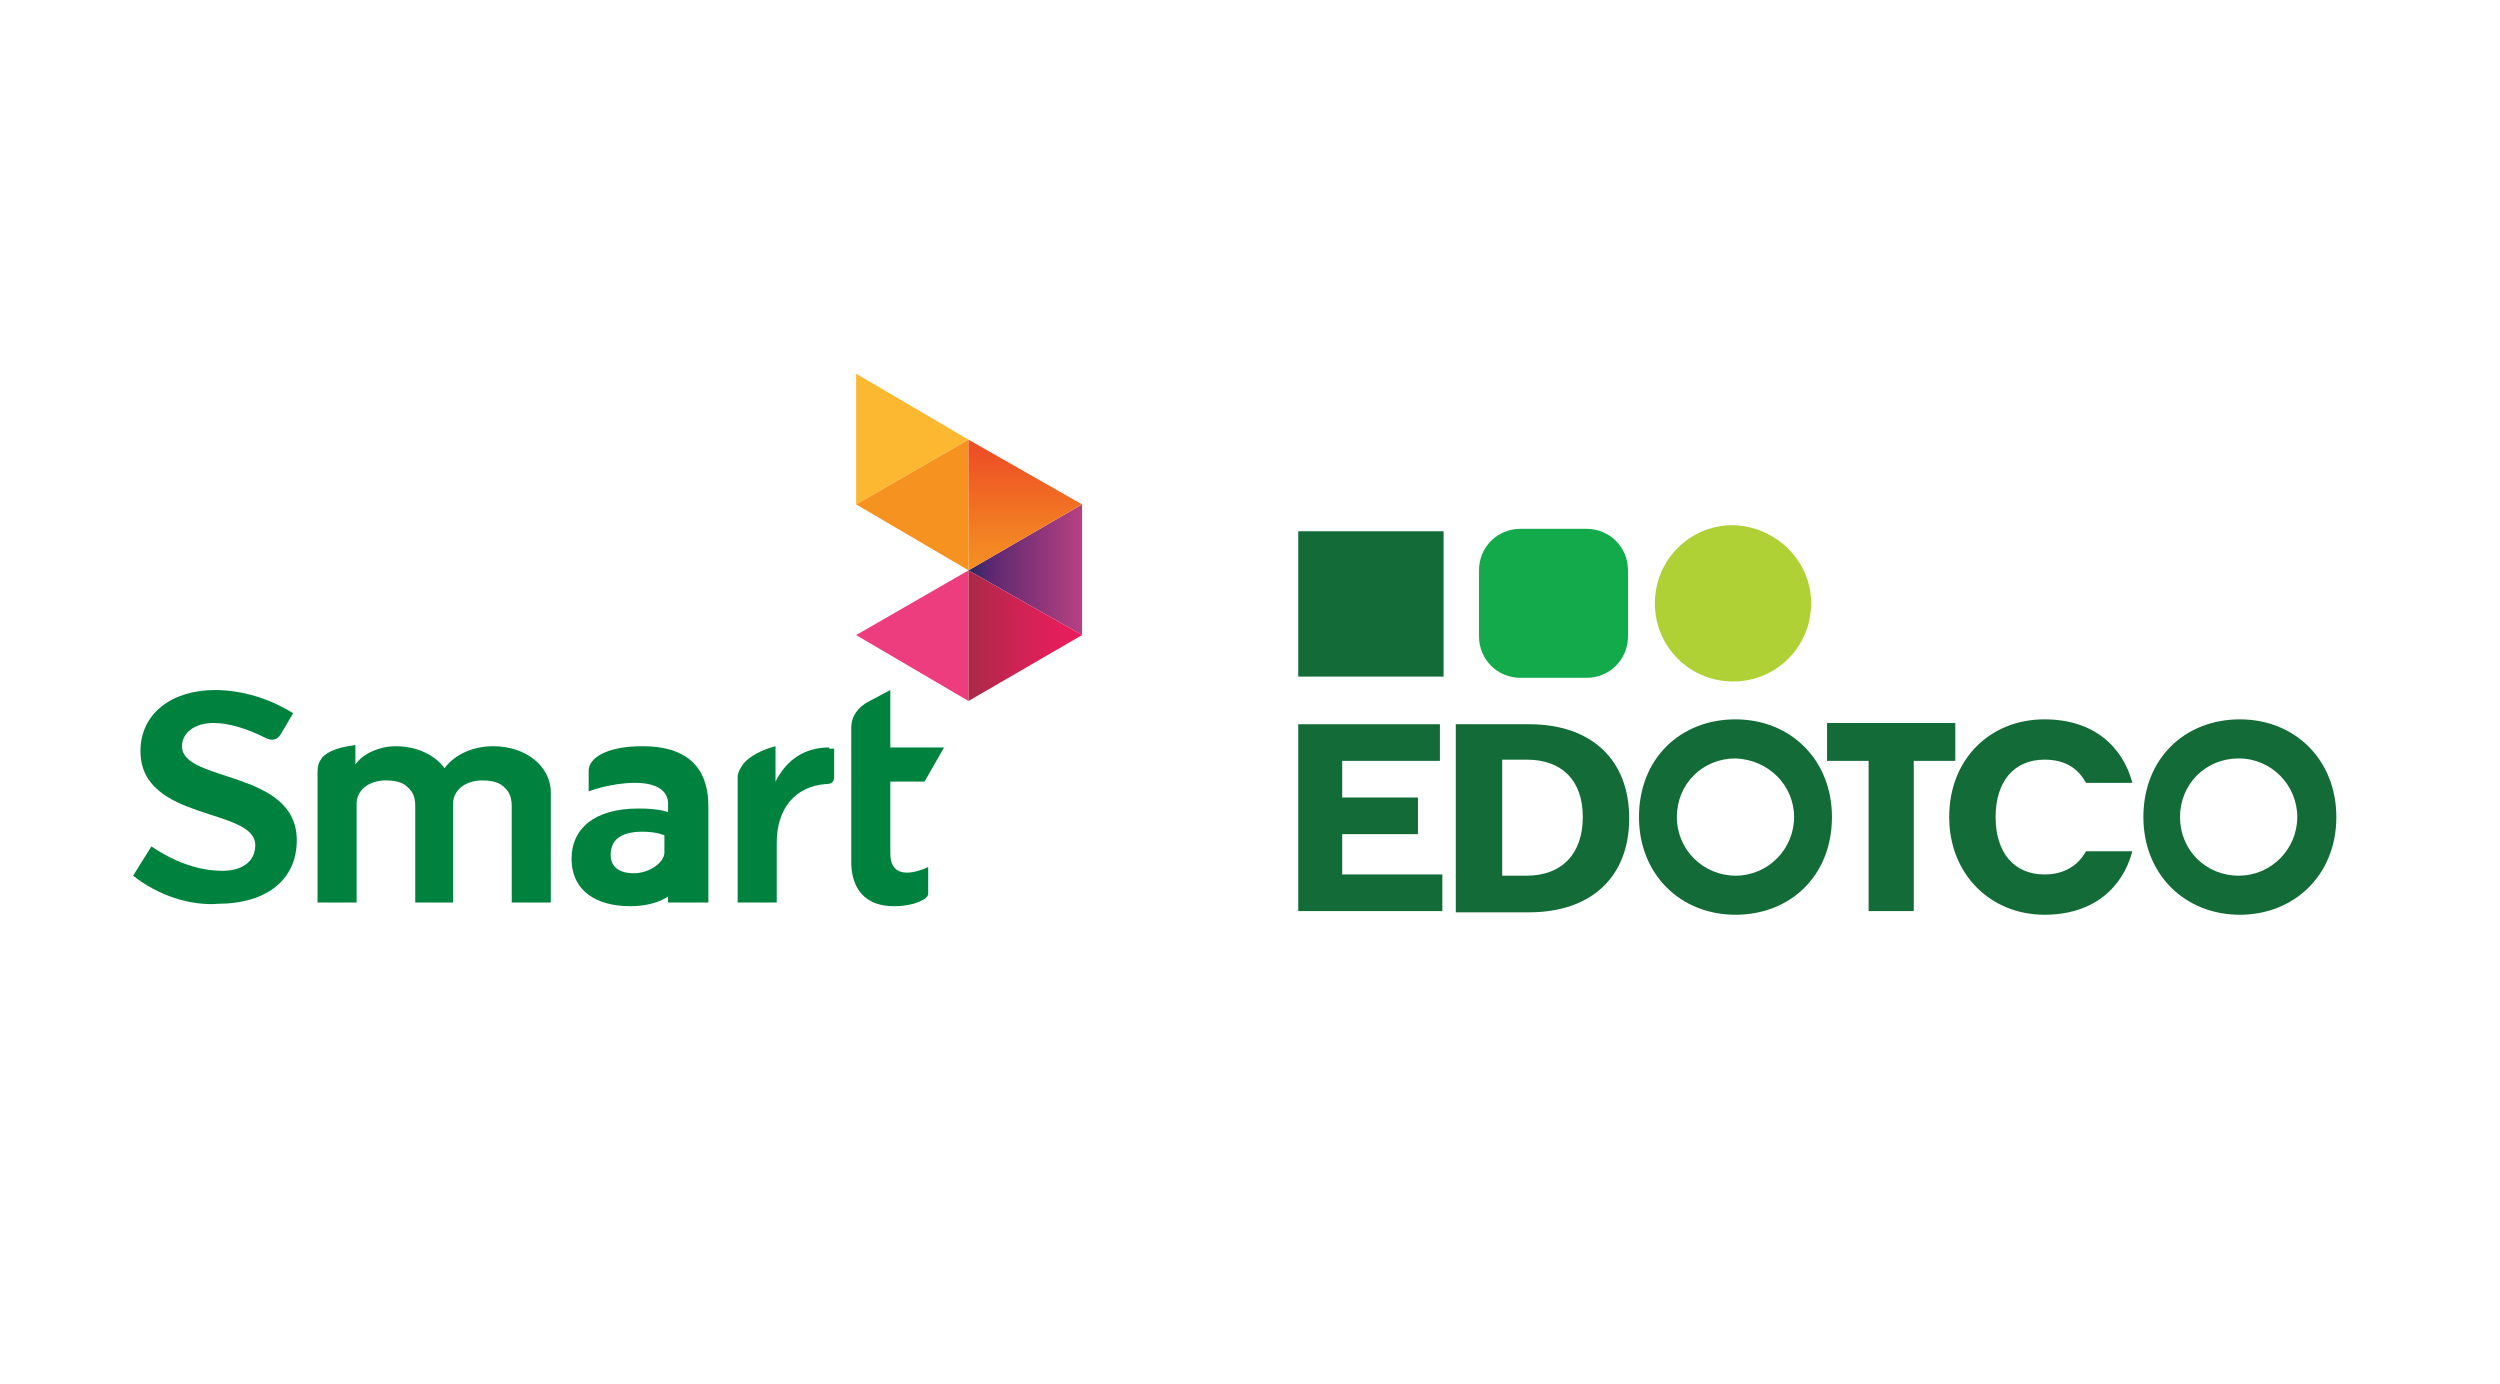
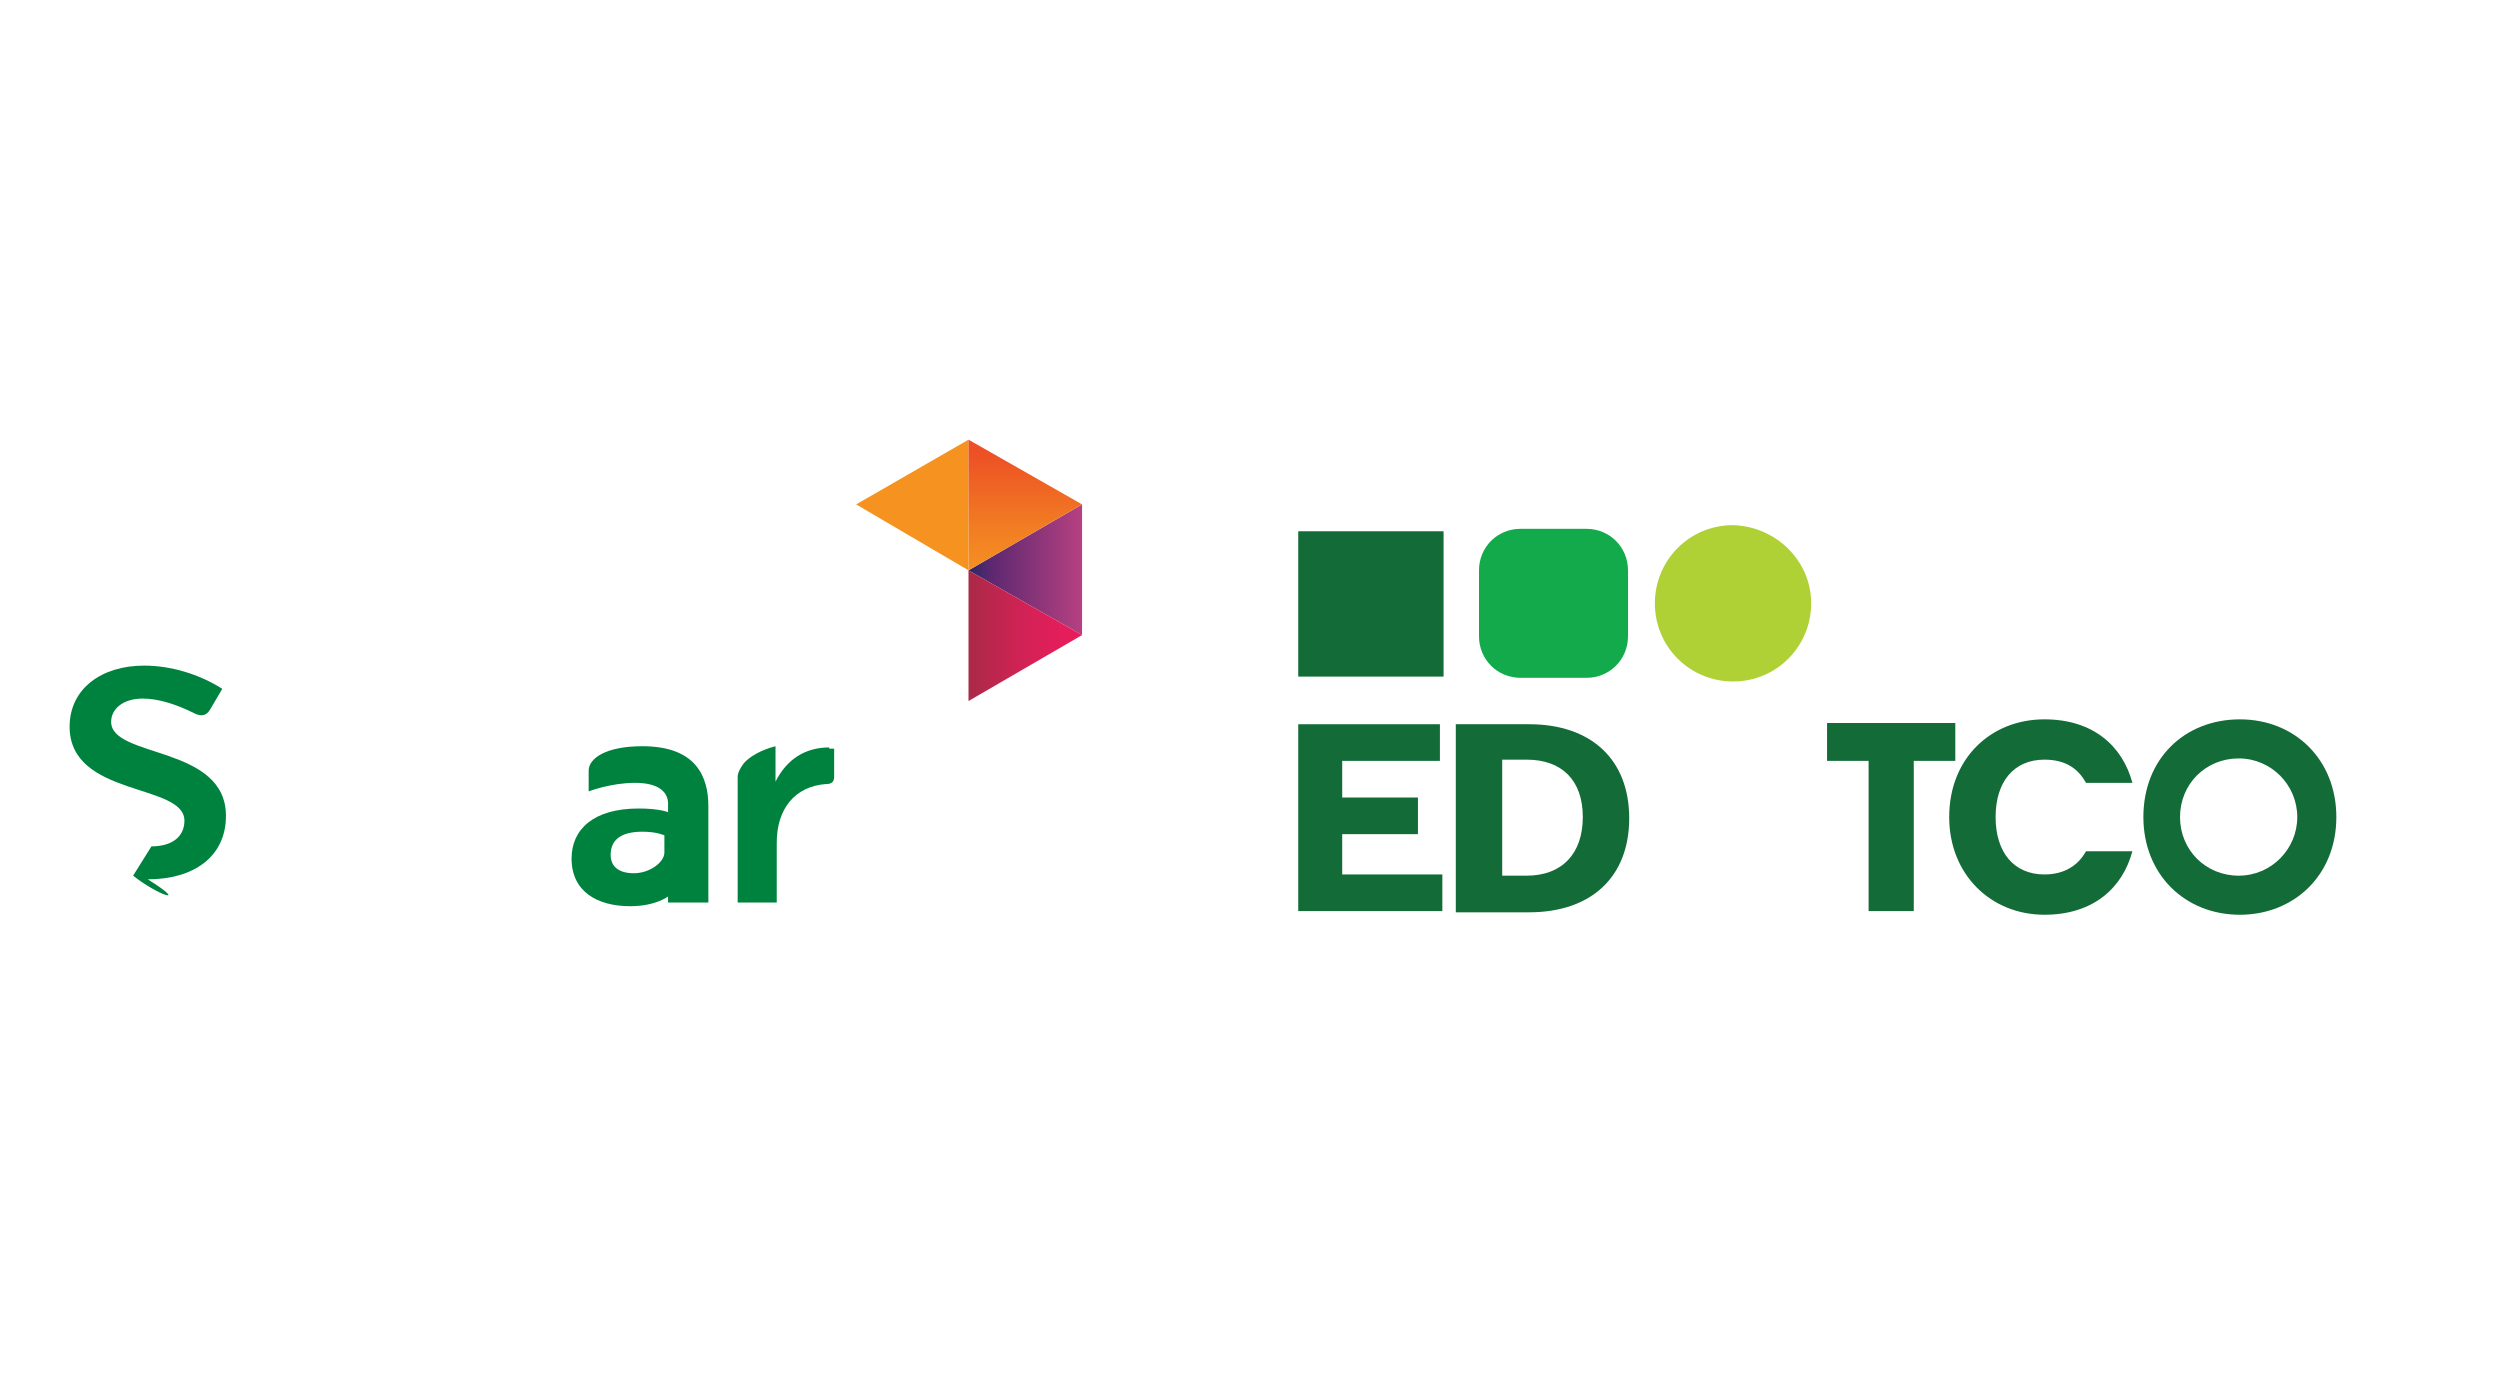
<svg xmlns="http://www.w3.org/2000/svg" version="1.1" id="Layer_1" x="0px" y="0px" viewBox="0 0 204.7 113.3" style="enable-background:new 0 0 204.7 113.3;" xml:space="preserve">
  <style type="text/css">
	.st0{fill:#00823F;}
	.st1{fill:#ED3D7F;}
	.st2{fill:#FCB831;}
	.st3{fill:#F69320;}
	.st4{fill:url(#SVGID_1_);}
	.st5{fill:url(#SVGID_00000088821757858447233090000002594834626846191238_);}
	.st6{fill:url(#SVGID_00000075860193801709771220000005293521998666616255_);}
	.st7{fill:#AFD136;}
	.st8{fill:#12AA4B;}
	.st9{fill:#136C37;}
</style>
  <g>
    <g>
      <g>
-         <path class="st0" d="M41.9,66c0-0.9-0.3-1.3-0.8-1.7c-0.4-0.3-1-0.4-1.6-0.4c-1.4,0-2.4,0.8-2.4,1.9v8.1H34V66     c0-0.9-0.3-1.3-0.8-1.7c-0.4-0.3-1-0.4-1.6-0.4c-1.4,0-2.4,0.8-2.4,1.9v8.1H26V63.2c0-0.5,0.1-0.8,0.4-1.2c0.8-0.8,2.2-0.9,2.7-1     v1.6c0.6-0.9,2-1.5,3.3-1.5c1.7,0,3.2,0.7,4,1.8c0.8-1.1,2.3-1.8,4-1.8c2.6,0,4.7,1.6,4.7,3.8v9h-3.2V66z" />
        <path class="st0" d="M67.9,61.2c-2,0-3.5,1-4.4,2.8v-2.9c-0.4,0.1-1.8,0.5-2.6,1.4c-0.3,0.4-0.5,0.8-0.5,1.1v10.3h3.2V69     c0-2.8,1.5-4.6,4-4.8c0.4,0,0.7-0.1,0.7-0.6v-2.3H67.9z" />
        <path class="st0" d="M52.6,61.1c-3,0-4.4,1-4.4,2v1.7c0,0,1.8-0.7,3.8-0.7c2,0,2.7,0.8,2.7,1.7v0.7c0,0-0.7-0.3-2.4-0.3     c-3.7,0-5.5,1.7-5.5,4.1c0,2.7,2.1,3.9,4.8,3.9c2.1,0,3.1-0.8,3.1-0.8v0.5H58V66C58,63.6,57,61.1,52.6,61.1z M54.4,69.8     c0,0.8-1.2,1.7-2.5,1.7c-1.3,0-1.9-0.6-1.9-1.5c0-1.2,0.8-1.9,2.6-1.9c1.2,0,1.8,0.3,1.8,0.3V69.8z" />
-         <path class="st0" d="M72.9,69.9v-5.9h2.8l1.6-2.8h-4.4v-4.7l-1.7,0.9c-1,0.5-1.5,1.3-1.5,2.2v11c0,1.5,0.6,3.6,3.5,3.6     c1.7,0,2.8-0.6,2.8-1V71C74.2,71.8,72.9,71.6,72.9,69.9" />
-         <path class="st0" d="M10.9,71.7l1.5-2.4c1.9,1.3,3.9,2,5.8,2c1.7,0,2.7-0.8,2.7-2.1c0-3.1-9.4-1.9-9.4-7.7c0-3.1,2.6-5,6.1-5     c2.2,0,4.5,0.7,6.4,1.9l-1,1.7c-0.3,0.5-0.7,0.6-1.3,0.3c-1.4-0.7-2.9-1.2-4.2-1.2c-1.7,0-2.6,0.9-2.6,1.9c0,3,9.4,1.9,9.4,7.7     c0,3.4-2.7,5.2-6.4,5.2C15.6,74.2,12.9,73.3,10.9,71.7z" />
+         <path class="st0" d="M10.9,71.7l1.5-2.4c1.7,0,2.7-0.8,2.7-2.1c0-3.1-9.4-1.9-9.4-7.7c0-3.1,2.6-5,6.1-5     c2.2,0,4.5,0.7,6.4,1.9l-1,1.7c-0.3,0.5-0.7,0.6-1.3,0.3c-1.4-0.7-2.9-1.2-4.2-1.2c-1.7,0-2.6,0.9-2.6,1.9c0,3,9.4,1.9,9.4,7.7     c0,3.4-2.7,5.2-6.4,5.2C15.6,74.2,12.9,73.3,10.9,71.7z" />
      </g>
    </g>
    <g>
-       <polygon class="st1" points="70.1,52 79.3,57.4 79.3,46.7   " />
-       <polygon class="st2" points="70.1,30.6 70.1,41.3 79.3,36   " />
      <polygon class="st3" points="79.3,36 79.3,36 70.1,41.3 79.3,46.7   " />
      <linearGradient id="SVGID_1_" gradientUnits="userSpaceOnUse" x1="79.323" y1="46.682" x2="88.592" y2="46.682">
        <stop offset="0" style="stop-color:#292865" />
        <stop offset="7.580363e-02" style="stop-color:#3E2869" />
        <stop offset="0.2" style="stop-color:#5D2870" />
        <stop offset="1" style="stop-color:#B64181" />
      </linearGradient>
      <polygon class="st4" points="88.6,52 88.6,41.3 79.3,46.7   " />
      <linearGradient id="SVGID_00000085224142837792153220000001155006246045385653_" gradientUnits="userSpaceOnUse" x1="83.957" y1="35.977" x2="83.957" y2="46.68">
        <stop offset="0.1" style="stop-color:#ED5025" />
        <stop offset="0.692" style="stop-color:#F27E23" />
        <stop offset="1" style="stop-color:#F49022" />
      </linearGradient>
      <polygon style="fill:url(#SVGID_00000085224142837792153220000001155006246045385653_);" points="79.3,46.7 79.3,46.7 88.6,41.3     79.3,36   " />
      <linearGradient id="SVGID_00000078043369279884810320000015522137099925250948_" gradientUnits="userSpaceOnUse" x1="79.323" y1="52.032" x2="88.592" y2="52.032">
        <stop offset="5.000000e-02" style="stop-color:#AD2949" />
        <stop offset="0.153" style="stop-color:#B7274C" />
        <stop offset="0.483" style="stop-color:#D22255" />
        <stop offset="0.776" style="stop-color:#E21E5A" />
        <stop offset="1" style="stop-color:#E81D5C" />
      </linearGradient>
      <polygon style="fill:url(#SVGID_00000078043369279884810320000015522137099925250948_);" points="88.6,52 88.6,52 79.3,46.7     79.3,57.4   " />
    </g>
  </g>
  <g>
    <path class="st7" d="M148.3,49.4c0,3.5-2.8,6.4-6.4,6.4c-3.5,0-6.4-2.8-6.4-6.4c0-3.5,2.8-6.4,6.4-6.4   C145.4,43.1,148.3,45.9,148.3,49.4" />
    <path class="st8" d="M124.5,43.3c-1.9,0-3.4,1.5-3.4,3.4v2.7v2.7c0,1.9,1.5,3.4,3.4,3.4h2.1h3.3c1.9,0,3.4-1.5,3.4-3.4v-2.4v-3   c0-1.9-1.5-3.4-3.4-3.4h-2.2H124.5z" />
    <rect x="106.3" y="43.5" class="st9" width="11.9" height="11.9" />
    <g>
      <polygon class="st9" points="106.3,59.3 106.3,74.6 118.1,74.6 118.1,71.6 109.9,71.6 109.9,68.3 116.1,68.3 116.1,65.3     109.9,65.3 109.9,62.3 117.9,62.3 117.9,59.3   " />
      <path class="st9" d="M125,71.7c2.9,0,4.6-1.8,4.6-4.8c0-3-1.7-4.7-4.6-4.7h-2v9.5H125z M119.2,59.3h6c5.1,0,8.2,2.9,8.2,7.7    c0,4.8-3.1,7.7-8.2,7.7h-6V59.3z" />
-       <path class="st9" d="M150,66.9c0-4.7-3.4-8-7.9-8c-4.5,0-7.9,3.2-7.9,8c0,4.7,3.4,8,7.9,8C146.6,74.9,150,71.7,150,66.9     M146.9,66.9c0,2.6-2.1,4.8-4.8,4.8c-2.6,0-4.8-2.1-4.8-4.8s2.1-4.8,4.8-4.8C144.8,62.2,146.9,64.3,146.9,66.9" />
      <polygon class="st9" points="153,74.6 153,62.3 149.6,62.3 149.6,59.2 160.1,59.2 160.1,62.3 156.7,62.3 156.7,74.6   " />
      <path class="st9" d="M170.8,69.7c-0.6,1.1-1.7,1.9-3.4,1.9c-2.5,0-4-1.8-4-4.7c0-2.9,1.5-4.7,4-4.7c1.8,0,2.8,0.8,3.4,1.9h3.8    c-0.8-3-3.2-5.2-7.2-5.2c-4.4,0-7.8,3.2-7.8,8c0,4.7,3.4,8,7.8,8c4,0,6.4-2.2,7.2-5.2H170.8z" />
      <path class="st9" d="M191.3,66.9c0-4.7-3.4-8-7.9-8c-4.5,0-7.9,3.2-7.9,8c0,4.7,3.4,8,7.9,8C187.8,74.9,191.3,71.7,191.3,66.9     M188.1,66.9c0,2.6-2.1,4.8-4.8,4.8s-4.8-2.1-4.8-4.8s2.1-4.8,4.8-4.8S188.1,64.3,188.1,66.9" />
    </g>
  </g>
</svg>